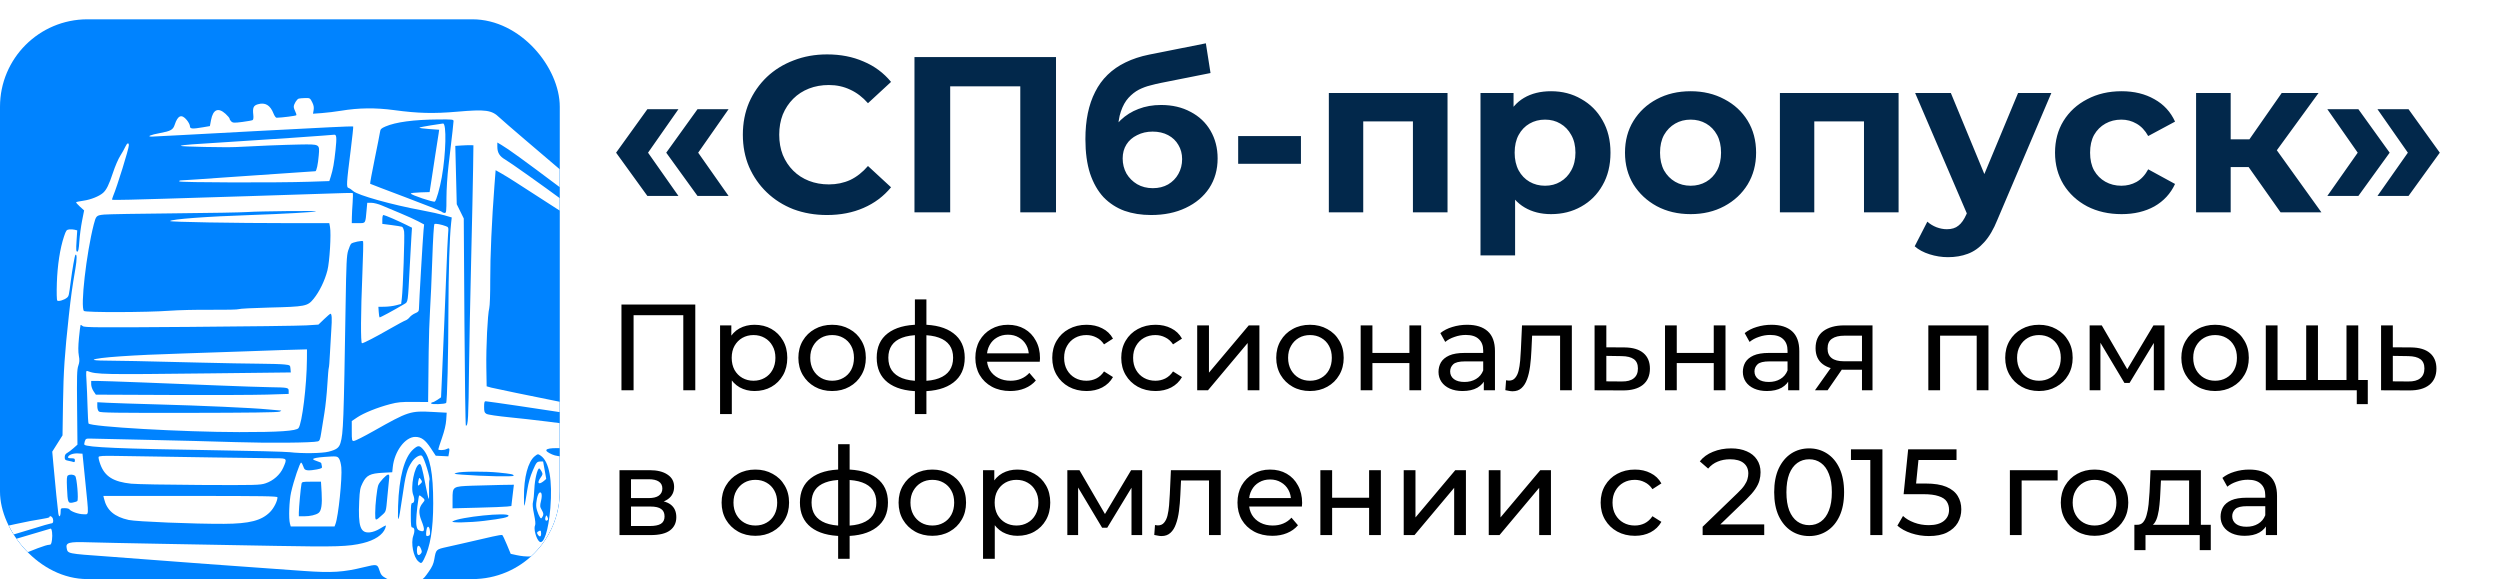
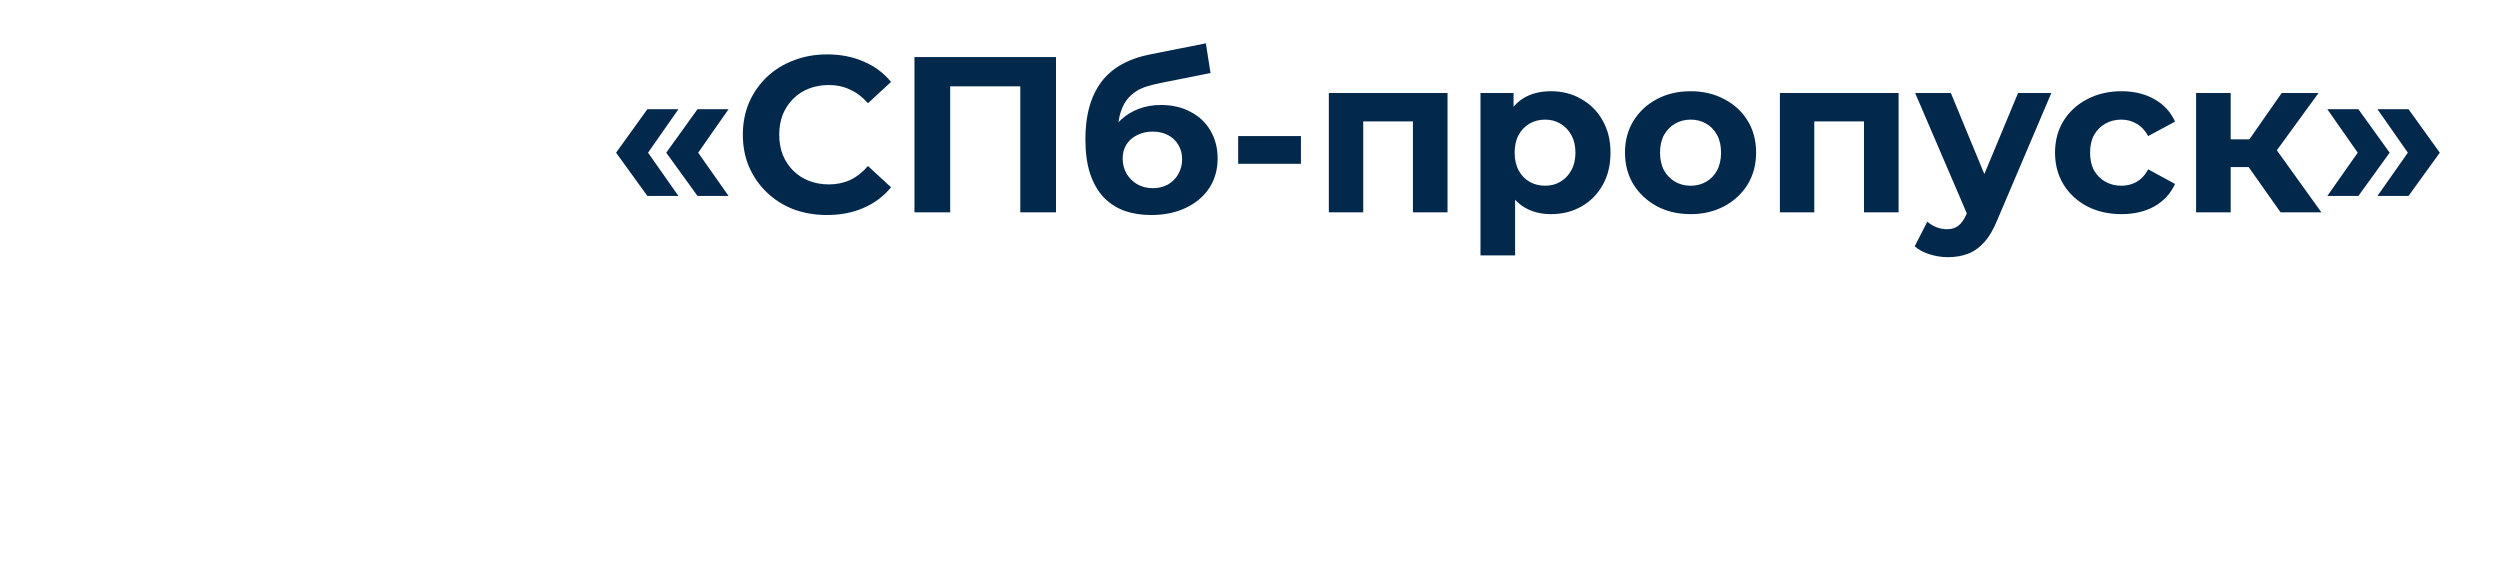
<svg xmlns="http://www.w3.org/2000/svg" width="259" height="60" viewBox="0 0 259 60" fill="none">
  <path d="M67.068 20.299L63.827 15.818L67.068 11.313H70.286L67.137 15.818L70.286 20.299H67.068ZM72.262 20.299L69.022 15.818L72.262 11.313H75.48L72.331 15.818L75.48 20.299H72.262ZM85.67 22.276C84.429 22.276 83.272 22.077 82.199 21.678C81.142 21.265 80.223 20.682 79.441 19.931C78.66 19.181 78.047 18.3 77.603 17.288C77.174 16.277 76.959 15.166 76.959 13.956C76.959 12.745 77.174 11.635 77.603 10.623C78.047 9.612 78.66 8.731 79.441 7.98C80.238 7.229 81.165 6.655 82.222 6.257C83.279 5.843 84.436 5.636 85.693 5.636C87.087 5.636 88.343 5.881 89.462 6.371C90.596 6.846 91.546 7.551 92.312 8.486L89.922 10.692C89.37 10.064 88.757 9.597 88.083 9.29C87.409 8.969 86.673 8.808 85.876 8.808C85.126 8.808 84.436 8.93 83.808 9.175C83.18 9.421 82.636 9.773 82.176 10.233C81.717 10.692 81.356 11.236 81.096 11.864C80.851 12.493 80.728 13.19 80.728 13.956C80.728 14.722 80.851 15.419 81.096 16.047C81.356 16.676 81.717 17.22 82.176 17.679C82.636 18.139 83.18 18.491 83.808 18.736C84.436 18.982 85.126 19.104 85.876 19.104C86.673 19.104 87.409 18.951 88.083 18.645C88.757 18.323 89.37 17.84 89.922 17.197L92.312 19.403C91.546 20.337 90.596 21.05 89.462 21.54C88.343 22.031 87.079 22.276 85.67 22.276ZM94.739 22V5.912H109.402V22H105.702V8.095L106.552 8.946H97.588L98.439 8.095V22H94.739ZM119.251 22.276C118.239 22.276 117.32 22.13 116.493 21.839C115.665 21.533 114.945 21.065 114.332 20.437C113.735 19.794 113.267 18.974 112.93 17.978C112.609 16.982 112.448 15.794 112.448 14.415C112.448 13.435 112.532 12.539 112.7 11.726C112.869 10.914 113.122 10.179 113.459 9.52C113.796 8.846 114.225 8.256 114.746 7.75C115.282 7.229 115.903 6.8 116.608 6.463C117.328 6.111 118.14 5.843 119.044 5.659L124.927 4.487L125.41 7.567L120.216 8.601C119.909 8.662 119.557 8.746 119.159 8.854C118.776 8.946 118.385 9.091 117.987 9.29C117.604 9.489 117.243 9.773 116.906 10.141C116.585 10.493 116.324 10.96 116.125 11.543C115.926 12.11 115.826 12.814 115.826 13.657C115.826 13.918 115.834 14.117 115.849 14.255C115.88 14.393 115.903 14.538 115.918 14.691C115.949 14.845 115.964 15.082 115.964 15.404L114.815 14.278C115.152 13.557 115.581 12.945 116.102 12.439C116.638 11.933 117.251 11.55 117.941 11.29C118.645 11.014 119.427 10.876 120.285 10.876C121.449 10.876 122.468 11.114 123.342 11.589C124.23 12.048 124.92 12.7 125.41 13.542C125.9 14.385 126.146 15.342 126.146 16.415C126.146 17.58 125.854 18.606 125.272 19.495C124.69 20.368 123.878 21.05 122.836 21.54C121.809 22.031 120.614 22.276 119.251 22.276ZM119.435 19.495C120.032 19.495 120.561 19.365 121.02 19.104C121.48 18.828 121.832 18.468 122.078 18.024C122.338 17.564 122.468 17.051 122.468 16.484C122.468 15.932 122.338 15.442 122.078 15.013C121.832 14.584 121.48 14.247 121.02 14.002C120.561 13.757 120.024 13.634 119.412 13.634C118.814 13.634 118.278 13.757 117.803 14.002C117.328 14.232 116.96 14.553 116.7 14.967C116.439 15.381 116.309 15.864 116.309 16.415C116.309 16.982 116.439 17.503 116.7 17.978C116.975 18.438 117.343 18.805 117.803 19.081C118.278 19.357 118.822 19.495 119.435 19.495ZM128.274 16.967V14.094H134.778V16.967H128.274ZM137.668 22V9.635H149.964V22H146.379V11.773L147.183 12.577H140.426L141.231 11.773V22H137.668ZM160.688 22.184C159.646 22.184 158.734 21.954 157.953 21.494C157.171 21.035 156.558 20.337 156.114 19.403C155.685 18.453 155.471 17.258 155.471 15.818C155.471 14.362 155.677 13.167 156.091 12.232C156.505 11.297 157.102 10.6 157.884 10.141C158.665 9.681 159.6 9.451 160.688 9.451C161.852 9.451 162.894 9.719 163.813 10.256C164.748 10.777 165.484 11.512 166.02 12.462C166.571 13.412 166.847 14.53 166.847 15.818C166.847 17.12 166.571 18.246 166.02 19.196C165.484 20.146 164.748 20.881 163.813 21.402C162.894 21.923 161.852 22.184 160.688 22.184ZM153.379 26.459V9.635H156.804V12.163L156.735 15.841L156.964 19.495V26.459H153.379ZM160.067 19.242C160.665 19.242 161.193 19.104 161.653 18.828C162.128 18.552 162.503 18.162 162.779 17.656C163.07 17.135 163.216 16.522 163.216 15.818C163.216 15.097 163.07 14.485 162.779 13.979C162.503 13.473 162.128 13.082 161.653 12.807C161.193 12.531 160.665 12.393 160.067 12.393C159.47 12.393 158.933 12.531 158.458 12.807C157.983 13.082 157.608 13.473 157.332 13.979C157.056 14.485 156.918 15.097 156.918 15.818C156.918 16.522 157.056 17.135 157.332 17.656C157.608 18.162 157.983 18.552 158.458 18.828C158.933 19.104 159.47 19.242 160.067 19.242ZM175.152 22.184C173.834 22.184 172.662 21.908 171.635 21.357C170.624 20.805 169.82 20.054 169.222 19.104C168.64 18.139 168.349 17.043 168.349 15.818C168.349 14.576 168.64 13.481 169.222 12.531C169.82 11.566 170.624 10.815 171.635 10.279C172.662 9.727 173.834 9.451 175.152 9.451C176.454 9.451 177.619 9.727 178.645 10.279C179.672 10.815 180.476 11.558 181.059 12.508C181.641 13.458 181.932 14.561 181.932 15.818C181.932 17.043 181.641 18.139 181.059 19.104C180.476 20.054 179.672 20.805 178.645 21.357C177.619 21.908 176.454 22.184 175.152 22.184ZM175.152 19.242C175.749 19.242 176.286 19.104 176.761 18.828C177.236 18.552 177.611 18.162 177.887 17.656C178.163 17.135 178.301 16.522 178.301 15.818C178.301 15.097 178.163 14.485 177.887 13.979C177.611 13.473 177.236 13.082 176.761 12.807C176.286 12.531 175.749 12.393 175.152 12.393C174.554 12.393 174.018 12.531 173.543 12.807C173.068 13.082 172.685 13.473 172.394 13.979C172.118 14.485 171.98 15.097 171.98 15.818C171.98 16.522 172.118 17.135 172.394 17.656C172.685 18.162 173.068 18.552 173.543 18.828C174.018 19.104 174.554 19.242 175.152 19.242ZM184.398 22V9.635H196.694V22H193.109V11.773L193.913 12.577H187.156L187.96 11.773V22H184.398ZM201.809 26.643C201.166 26.643 200.53 26.543 199.902 26.344C199.274 26.145 198.76 25.869 198.362 25.516L199.672 22.965C199.948 23.21 200.262 23.402 200.614 23.54C200.982 23.678 201.342 23.747 201.694 23.747C202.2 23.747 202.598 23.624 202.89 23.379C203.196 23.149 203.472 22.758 203.717 22.207L204.36 20.69L204.636 20.299L209.072 9.635H212.519L206.935 22.758C206.536 23.754 206.077 24.536 205.556 25.103C205.05 25.67 204.483 26.068 203.855 26.298C203.242 26.528 202.56 26.643 201.809 26.643ZM203.924 22.483L198.408 9.635H202.108L206.383 19.977L203.924 22.483ZM219.796 22.184C218.463 22.184 217.276 21.916 216.234 21.38C215.192 20.828 214.372 20.069 213.775 19.104C213.192 18.139 212.901 17.043 212.901 15.818C212.901 14.576 213.192 13.481 213.775 12.531C214.372 11.566 215.192 10.815 216.234 10.279C217.276 9.727 218.463 9.451 219.796 9.451C221.099 9.451 222.232 9.727 223.198 10.279C224.163 10.815 224.875 11.589 225.335 12.6L222.554 14.094C222.232 13.511 221.826 13.082 221.336 12.807C220.861 12.531 220.34 12.393 219.773 12.393C219.16 12.393 218.609 12.531 218.118 12.807C217.628 13.082 217.237 13.473 216.946 13.979C216.67 14.485 216.533 15.097 216.533 15.818C216.533 16.538 216.67 17.151 216.946 17.656C217.237 18.162 217.628 18.552 218.118 18.828C218.609 19.104 219.16 19.242 219.773 19.242C220.34 19.242 220.861 19.112 221.336 18.851C221.826 18.576 222.232 18.139 222.554 17.541L225.335 19.058C224.875 20.054 224.163 20.828 223.198 21.38C222.232 21.916 221.099 22.184 219.796 22.184ZM236.27 22L232.133 16.139L235.052 14.415L240.499 22H236.27ZM227.514 22V9.635H231.099V22H227.514ZM230.042 17.311V14.438H234.363V17.311H230.042ZM235.397 16.231L232.042 15.864L236.385 9.635H240.201L235.397 16.231ZM244.328 20.299H241.111L244.259 15.818L241.111 11.313H244.328L247.569 15.818L244.328 20.299ZM249.523 20.299H246.305L249.454 15.818L246.305 11.313H249.523L252.763 15.818L249.523 20.299Z" fill="#02284B" />
-   <path d="M64.383 40.434V31.553H72.032V40.434H70.789V32.327L71.094 32.657H65.322L65.639 32.327V40.434H64.383ZM78.163 40.51C77.605 40.51 77.094 40.383 76.629 40.129C76.172 39.867 75.804 39.482 75.525 38.975C75.254 38.467 75.119 37.833 75.119 37.072C75.119 36.311 75.25 35.676 75.512 35.169C75.783 34.661 76.146 34.281 76.603 34.027C77.068 33.773 77.588 33.647 78.163 33.647C78.823 33.647 79.407 33.79 79.914 34.078C80.422 34.365 80.823 34.767 81.119 35.283C81.415 35.791 81.563 36.387 81.563 37.072C81.563 37.757 81.415 38.357 81.119 38.873C80.823 39.389 80.422 39.791 79.914 40.078C79.407 40.366 78.823 40.51 78.163 40.51ZM74.599 42.895V33.71H75.766V35.524L75.69 37.084L75.817 38.645V42.895H74.599ZM78.062 39.444C78.493 39.444 78.878 39.347 79.216 39.152C79.563 38.958 79.834 38.683 80.028 38.328C80.231 37.964 80.333 37.545 80.333 37.072C80.333 36.59 80.231 36.175 80.028 35.829C79.834 35.473 79.563 35.199 79.216 35.004C78.878 34.809 78.493 34.712 78.062 34.712C77.639 34.712 77.254 34.809 76.908 35.004C76.569 35.199 76.299 35.473 76.096 35.829C75.901 36.175 75.804 36.59 75.804 37.072C75.804 37.545 75.901 37.964 76.096 38.328C76.299 38.683 76.569 38.958 76.908 39.152C77.254 39.347 77.639 39.444 78.062 39.444ZM86.213 40.51C85.536 40.51 84.936 40.362 84.411 40.066C83.887 39.77 83.472 39.364 83.168 38.848C82.863 38.324 82.711 37.731 82.711 37.072C82.711 36.404 82.863 35.812 83.168 35.296C83.472 34.78 83.887 34.378 84.411 34.091C84.936 33.795 85.536 33.647 86.213 33.647C86.881 33.647 87.477 33.795 88.001 34.091C88.534 34.378 88.948 34.78 89.245 35.296C89.549 35.803 89.701 36.395 89.701 37.072C89.701 37.74 89.549 38.332 89.245 38.848C88.948 39.364 88.534 39.77 88.001 40.066C87.477 40.362 86.881 40.51 86.213 40.51ZM86.213 39.444C86.644 39.444 87.029 39.347 87.367 39.152C87.714 38.958 87.984 38.683 88.179 38.328C88.373 37.964 88.471 37.545 88.471 37.072C88.471 36.59 88.373 36.175 88.179 35.829C87.984 35.473 87.714 35.199 87.367 35.004C87.029 34.809 86.644 34.712 86.213 34.712C85.781 34.712 85.396 34.809 85.058 35.004C84.72 35.199 84.449 35.473 84.246 35.829C84.043 36.175 83.942 36.59 83.942 37.072C83.942 37.545 84.043 37.964 84.246 38.328C84.449 38.683 84.72 38.958 85.058 39.152C85.396 39.347 85.781 39.444 86.213 39.444ZM95.469 40.535C95.46 40.535 95.431 40.535 95.38 40.535C95.338 40.535 95.295 40.535 95.253 40.535C95.211 40.535 95.185 40.535 95.177 40.535C93.798 40.518 92.728 40.214 91.967 39.622C91.206 39.021 90.826 38.167 90.826 37.059C90.826 35.96 91.206 35.118 91.967 34.535C92.737 33.943 93.82 33.642 95.215 33.634C95.232 33.634 95.257 33.634 95.291 33.634C95.333 33.634 95.371 33.634 95.405 33.634C95.448 33.634 95.473 33.634 95.481 33.634C96.894 33.634 97.989 33.93 98.767 34.522C99.554 35.114 99.947 35.96 99.947 37.059C99.947 38.175 99.554 39.034 98.767 39.634C97.981 40.235 96.881 40.535 95.469 40.535ZM95.443 39.469C96.179 39.469 96.788 39.377 97.27 39.19C97.761 39.004 98.129 38.734 98.374 38.379C98.619 38.023 98.742 37.584 98.742 37.059C98.742 36.543 98.619 36.112 98.374 35.765C98.129 35.418 97.761 35.156 97.27 34.979C96.788 34.801 96.179 34.712 95.443 34.712C95.426 34.712 95.392 34.712 95.342 34.712C95.291 34.712 95.261 34.712 95.253 34.712C94.534 34.712 93.934 34.805 93.452 34.991C92.978 35.169 92.623 35.431 92.386 35.778C92.149 36.125 92.031 36.552 92.031 37.059C92.031 37.575 92.149 38.011 92.386 38.366C92.631 38.721 92.991 38.992 93.464 39.178C93.946 39.364 94.543 39.461 95.253 39.469C95.27 39.469 95.299 39.469 95.342 39.469C95.392 39.469 95.426 39.469 95.443 39.469ZM94.784 42.895V31.021H95.976V42.895H94.784ZM104.662 40.51C103.943 40.51 103.309 40.362 102.759 40.066C102.218 39.77 101.795 39.364 101.491 38.848C101.195 38.332 101.047 37.74 101.047 37.072C101.047 36.404 101.19 35.812 101.478 35.296C101.774 34.78 102.176 34.378 102.683 34.091C103.199 33.795 103.778 33.647 104.421 33.647C105.072 33.647 105.647 33.79 106.146 34.078C106.645 34.365 107.034 34.771 107.313 35.296C107.601 35.812 107.745 36.416 107.745 37.11C107.745 37.161 107.741 37.22 107.732 37.288C107.732 37.355 107.728 37.419 107.719 37.478H101.998V36.602H107.085L106.59 36.907C106.599 36.476 106.51 36.091 106.324 35.752C106.138 35.414 105.88 35.152 105.55 34.966C105.229 34.771 104.852 34.674 104.421 34.674C103.998 34.674 103.622 34.771 103.292 34.966C102.962 35.152 102.704 35.418 102.518 35.765C102.332 36.103 102.239 36.492 102.239 36.932V37.135C102.239 37.584 102.341 37.985 102.544 38.34C102.755 38.687 103.047 38.958 103.419 39.152C103.791 39.347 104.218 39.444 104.7 39.444C105.098 39.444 105.457 39.377 105.778 39.241C106.108 39.106 106.396 38.903 106.641 38.632L107.313 39.419C107.009 39.774 106.628 40.045 106.172 40.231C105.723 40.417 105.22 40.51 104.662 40.51ZM112.565 40.51C111.88 40.51 111.266 40.362 110.725 40.066C110.192 39.77 109.774 39.364 109.469 38.848C109.165 38.332 109.013 37.74 109.013 37.072C109.013 36.404 109.165 35.812 109.469 35.296C109.774 34.78 110.192 34.378 110.725 34.091C111.266 33.795 111.88 33.647 112.565 33.647C113.174 33.647 113.715 33.769 114.188 34.014C114.671 34.251 115.043 34.606 115.305 35.08L114.379 35.676C114.159 35.346 113.888 35.105 113.567 34.953C113.254 34.793 112.916 34.712 112.552 34.712C112.112 34.712 111.719 34.809 111.372 35.004C111.025 35.199 110.751 35.473 110.548 35.829C110.345 36.175 110.243 36.59 110.243 37.072C110.243 37.554 110.345 37.973 110.548 38.328C110.751 38.683 111.025 38.958 111.372 39.152C111.719 39.347 112.112 39.444 112.552 39.444C112.916 39.444 113.254 39.368 113.567 39.216C113.888 39.055 114.159 38.81 114.379 38.48L115.305 39.064C115.043 39.529 114.671 39.888 114.188 40.142C113.715 40.387 113.174 40.51 112.565 40.51ZM119.713 40.51C119.028 40.51 118.415 40.362 117.873 40.066C117.341 39.77 116.922 39.364 116.618 38.848C116.313 38.332 116.161 37.74 116.161 37.072C116.161 36.404 116.313 35.812 116.618 35.296C116.922 34.78 117.341 34.378 117.873 34.091C118.415 33.795 119.028 33.647 119.713 33.647C120.322 33.647 120.863 33.769 121.337 34.014C121.819 34.251 122.191 34.606 122.453 35.08L121.527 35.676C121.307 35.346 121.037 35.105 120.715 34.953C120.402 34.793 120.064 34.712 119.7 34.712C119.26 34.712 118.867 34.809 118.52 35.004C118.174 35.199 117.899 35.473 117.696 35.829C117.493 36.175 117.391 36.59 117.391 37.072C117.391 37.554 117.493 37.973 117.696 38.328C117.899 38.683 118.174 38.958 118.52 39.152C118.867 39.347 119.26 39.444 119.7 39.444C120.064 39.444 120.402 39.368 120.715 39.216C121.037 39.055 121.307 38.81 121.527 38.48L122.453 39.064C122.191 39.529 121.819 39.888 121.337 40.142C120.863 40.387 120.322 40.51 119.713 40.51ZM124.03 40.434V33.71H125.248V38.607L129.371 33.71H130.474V40.434H129.257V35.537L125.146 40.434H124.03ZM135.718 40.51C135.041 40.51 134.441 40.362 133.917 40.066C133.392 39.77 132.978 39.364 132.673 38.848C132.369 38.324 132.217 37.731 132.217 37.072C132.217 36.404 132.369 35.812 132.673 35.296C132.978 34.78 133.392 34.378 133.917 34.091C134.441 33.795 135.041 33.647 135.718 33.647C136.386 33.647 136.982 33.795 137.507 34.091C138.04 34.378 138.454 34.78 138.75 35.296C139.054 35.803 139.207 36.395 139.207 37.072C139.207 37.74 139.054 38.332 138.75 38.848C138.454 39.364 138.04 39.77 137.507 40.066C136.982 40.362 136.386 40.51 135.718 40.51ZM135.718 39.444C136.149 39.444 136.534 39.347 136.872 39.152C137.219 38.958 137.49 38.683 137.684 38.328C137.879 37.964 137.976 37.545 137.976 37.072C137.976 36.59 137.879 36.175 137.684 35.829C137.49 35.473 137.219 35.199 136.872 35.004C136.534 34.809 136.149 34.712 135.718 34.712C135.287 34.712 134.902 34.809 134.564 35.004C134.225 35.199 133.955 35.473 133.752 35.829C133.549 36.175 133.447 36.59 133.447 37.072C133.447 37.545 133.549 37.964 133.752 38.328C133.955 38.683 134.225 38.958 134.564 39.152C134.902 39.347 135.287 39.444 135.718 39.444ZM140.965 40.434V33.71H142.183V36.564H146.014V33.71H147.232V40.434H146.014V37.617H142.183V40.434H140.965ZM153.723 40.434V39.013L153.66 38.746V36.323C153.66 35.807 153.508 35.41 153.203 35.131C152.907 34.843 152.459 34.7 151.858 34.7C151.461 34.7 151.072 34.767 150.691 34.903C150.311 35.029 149.989 35.203 149.727 35.423L149.22 34.509C149.566 34.23 149.981 34.019 150.463 33.875C150.953 33.723 151.465 33.647 151.998 33.647C152.92 33.647 153.63 33.871 154.129 34.319C154.628 34.767 154.878 35.452 154.878 36.374V40.434H153.723ZM151.516 40.51C151.017 40.51 150.577 40.425 150.197 40.256C149.824 40.087 149.537 39.854 149.334 39.558C149.131 39.254 149.029 38.911 149.029 38.531C149.029 38.167 149.114 37.837 149.283 37.541C149.461 37.245 149.744 37.008 150.133 36.831C150.531 36.653 151.063 36.564 151.732 36.564H153.863V37.44H151.782C151.173 37.44 150.763 37.541 150.552 37.744C150.34 37.947 150.235 38.192 150.235 38.48C150.235 38.81 150.366 39.076 150.628 39.279C150.89 39.474 151.254 39.571 151.719 39.571C152.176 39.571 152.573 39.469 152.911 39.267C153.258 39.064 153.508 38.767 153.66 38.379L153.901 39.216C153.74 39.613 153.457 39.93 153.051 40.167C152.645 40.396 152.133 40.51 151.516 40.51ZM155.954 40.421L156.03 39.393C156.09 39.402 156.145 39.41 156.195 39.419C156.246 39.427 156.293 39.431 156.335 39.431C156.606 39.431 156.817 39.338 156.969 39.152C157.13 38.966 157.248 38.721 157.324 38.417C157.401 38.104 157.455 37.753 157.489 37.364C157.523 36.975 157.549 36.586 157.565 36.197L157.68 33.71H162.843V40.434H161.625V34.42L161.917 34.776H158.466L158.745 34.408L158.656 36.273C158.631 36.865 158.585 37.419 158.517 37.934C158.449 38.45 158.344 38.903 158.2 39.292C158.064 39.681 157.874 39.985 157.629 40.205C157.392 40.425 157.083 40.535 156.703 40.535C156.593 40.535 156.474 40.523 156.348 40.497C156.229 40.48 156.098 40.455 155.954 40.421ZM168.306 35.993C169.16 36.002 169.811 36.197 170.259 36.577C170.708 36.958 170.932 37.495 170.932 38.188C170.932 38.916 170.687 39.478 170.196 39.876C169.705 40.264 169.012 40.455 168.116 40.446L165.198 40.434V33.71H166.416V35.981L168.306 35.993ZM168.014 39.52C168.564 39.529 168.978 39.419 169.257 39.19C169.545 38.962 169.689 38.624 169.689 38.175C169.689 37.736 169.549 37.414 169.27 37.211C168.991 37.008 168.572 36.903 168.014 36.894L166.416 36.869V39.508L168.014 39.52ZM172.495 40.434V33.71H173.713V36.564H177.544V33.71H178.762V40.434H177.544V37.617H173.713V40.434H172.495ZM185.253 40.434V39.013L185.189 38.746V36.323C185.189 35.807 185.037 35.41 184.732 35.131C184.436 34.843 183.988 34.7 183.388 34.7C182.99 34.7 182.601 34.767 182.221 34.903C181.84 35.029 181.519 35.203 181.257 35.423L180.749 34.509C181.096 34.23 181.51 34.019 181.992 33.875C182.483 33.723 182.994 33.647 183.527 33.647C184.449 33.647 185.16 33.871 185.659 34.319C186.158 34.767 186.407 35.452 186.407 36.374V40.434H185.253ZM183.045 40.51C182.546 40.51 182.106 40.425 181.726 40.256C181.354 40.087 181.066 39.854 180.863 39.558C180.66 39.254 180.559 38.911 180.559 38.531C180.559 38.167 180.643 37.837 180.812 37.541C180.99 37.245 181.273 37.008 181.662 36.831C182.06 36.653 182.593 36.564 183.261 36.564H185.392V37.44H183.312C182.703 37.44 182.293 37.541 182.081 37.744C181.87 37.947 181.764 38.192 181.764 38.48C181.764 38.81 181.895 39.076 182.157 39.279C182.419 39.474 182.783 39.571 183.248 39.571C183.705 39.571 184.102 39.469 184.441 39.267C184.787 39.064 185.037 38.767 185.189 38.379L185.43 39.216C185.27 39.613 184.986 39.93 184.58 40.167C184.174 40.396 183.663 40.51 183.045 40.51ZM192.901 40.434V38.074L193.091 38.302H190.947C190.051 38.302 189.349 38.112 188.841 37.731C188.342 37.351 188.093 36.797 188.093 36.07C188.093 35.292 188.359 34.704 188.892 34.306C189.433 33.909 190.152 33.71 191.048 33.71H193.992V40.434H192.901ZM188.029 40.434L189.856 37.858H191.112L189.336 40.434H188.029ZM192.901 37.694V34.433L193.091 34.776H191.087C190.528 34.776 190.097 34.881 189.793 35.093C189.488 35.296 189.336 35.634 189.336 36.108C189.336 36.987 189.903 37.427 191.036 37.427H193.091L192.901 37.694ZM199.775 40.434V33.71H206.004V40.434H204.786V34.471L205.077 34.776H200.701L200.993 34.471V40.434H199.775ZM211.24 40.51C210.563 40.51 209.963 40.362 209.438 40.066C208.914 39.77 208.5 39.364 208.195 38.848C207.891 38.324 207.739 37.731 207.739 37.072C207.739 36.404 207.891 35.812 208.195 35.296C208.5 34.78 208.914 34.378 209.438 34.091C209.963 33.795 210.563 33.647 211.24 33.647C211.908 33.647 212.504 33.795 213.029 34.091C213.561 34.378 213.976 34.78 214.272 35.296C214.576 35.803 214.729 36.395 214.729 37.072C214.729 37.74 214.576 38.332 214.272 38.848C213.976 39.364 213.561 39.77 213.029 40.066C212.504 40.362 211.908 40.51 211.24 40.51ZM211.24 39.444C211.671 39.444 212.056 39.347 212.394 39.152C212.741 38.958 213.012 38.683 213.206 38.328C213.401 37.964 213.498 37.545 213.498 37.072C213.498 36.59 213.401 36.175 213.206 35.829C213.012 35.473 212.741 35.199 212.394 35.004C212.056 34.809 211.671 34.712 211.24 34.712C210.809 34.712 210.424 34.809 210.085 35.004C209.747 35.199 209.476 35.473 209.274 35.829C209.071 36.175 208.969 36.59 208.969 37.072C208.969 37.545 209.071 37.964 209.274 38.328C209.476 38.683 209.747 38.958 210.085 39.152C210.424 39.347 210.809 39.444 211.24 39.444ZM216.487 40.434V33.71H217.743L220.635 38.683H220.128L223.097 33.71H224.238V40.434H223.135V35.08L223.338 35.194L220.623 39.672H220.09L217.362 35.105L217.604 35.055V40.434H216.487ZM229.489 40.51C228.812 40.51 228.211 40.362 227.687 40.066C227.163 39.77 226.748 39.364 226.444 38.848C226.139 38.324 225.987 37.731 225.987 37.072C225.987 36.404 226.139 35.812 226.444 35.296C226.748 34.78 227.163 34.378 227.687 34.091C228.211 33.795 228.812 33.647 229.489 33.647C230.157 33.647 230.753 33.795 231.277 34.091C231.81 34.378 232.224 34.78 232.52 35.296C232.825 35.803 232.977 36.395 232.977 37.072C232.977 37.74 232.825 38.332 232.52 38.848C232.224 39.364 231.81 39.77 231.277 40.066C230.753 40.362 230.157 40.51 229.489 40.51ZM229.489 39.444C229.92 39.444 230.305 39.347 230.643 39.152C230.99 38.958 231.26 38.683 231.455 38.328C231.649 37.964 231.747 37.545 231.747 37.072C231.747 36.59 231.649 36.175 231.455 35.829C231.26 35.473 230.99 35.199 230.643 35.004C230.305 34.809 229.92 34.712 229.489 34.712C229.057 34.712 228.672 34.809 228.334 35.004C227.996 35.199 227.725 35.473 227.522 35.829C227.319 36.175 227.218 36.59 227.218 37.072C227.218 37.545 227.319 37.964 227.522 38.328C227.725 38.683 227.996 38.958 228.334 39.152C228.672 39.347 229.057 39.444 229.489 39.444ZM239.201 39.368L238.922 39.685V33.71H240.14V39.685L239.836 39.368H243.388L243.096 39.685V33.71H244.314V40.434H234.736V33.71H235.954V39.685L235.662 39.368H239.201ZM244.162 41.867V40.117L244.453 40.434H243.032V39.368H245.303V41.867H244.162ZM249.787 35.993C250.641 36.002 251.292 36.197 251.74 36.577C252.189 36.958 252.413 37.495 252.413 38.188C252.413 38.916 252.167 39.478 251.677 39.876C251.186 40.264 250.493 40.455 249.596 40.446L246.679 40.434V33.71H247.896V35.981L249.787 35.993ZM249.495 39.52C250.045 39.529 250.459 39.419 250.738 39.19C251.026 38.962 251.169 38.624 251.169 38.175C251.169 37.736 251.03 37.414 250.751 37.211C250.472 37.008 250.053 36.903 249.495 36.894L247.896 36.869V39.508L249.495 39.52ZM64.18 55.434V48.71H67.301C68.087 48.71 68.704 48.862 69.153 49.167C69.609 49.463 69.838 49.886 69.838 50.435C69.838 50.985 69.622 51.412 69.191 51.717C68.768 52.013 68.206 52.161 67.504 52.161L67.694 51.831C68.497 51.831 69.094 51.979 69.483 52.275C69.872 52.571 70.066 53.006 70.066 53.581C70.066 54.165 69.846 54.622 69.406 54.952C68.975 55.273 68.311 55.434 67.415 55.434H64.18ZM65.372 54.495H67.326C67.833 54.495 68.214 54.419 68.468 54.267C68.721 54.106 68.848 53.852 68.848 53.505C68.848 53.15 68.73 52.892 68.493 52.731C68.265 52.562 67.901 52.478 67.402 52.478H65.372V54.495ZM65.372 51.602H67.199C67.664 51.602 68.015 51.518 68.252 51.349C68.497 51.171 68.62 50.926 68.62 50.613C68.62 50.292 68.497 50.05 68.252 49.89C68.015 49.729 67.664 49.649 67.199 49.649H65.372V51.602ZM78.259 55.51C77.582 55.51 76.982 55.362 76.458 55.066C75.933 54.77 75.519 54.364 75.214 53.848C74.91 53.324 74.758 52.731 74.758 52.072C74.758 51.404 74.91 50.812 75.214 50.296C75.519 49.78 75.933 49.378 76.458 49.091C76.982 48.795 77.582 48.647 78.259 48.647C78.927 48.647 79.523 48.795 80.048 49.091C80.581 49.378 80.995 49.78 81.291 50.296C81.595 50.803 81.748 51.395 81.748 52.072C81.748 52.74 81.595 53.332 81.291 53.848C80.995 54.364 80.581 54.77 80.048 55.066C79.523 55.362 78.927 55.51 78.259 55.51ZM78.259 54.444C78.69 54.444 79.075 54.347 79.413 54.152C79.76 53.958 80.031 53.683 80.225 53.328C80.42 52.964 80.517 52.545 80.517 52.072C80.517 51.59 80.42 51.175 80.225 50.829C80.031 50.473 79.76 50.199 79.413 50.004C79.075 49.809 78.69 49.712 78.259 49.712C77.828 49.712 77.443 49.809 77.105 50.004C76.766 50.199 76.496 50.473 76.293 50.829C76.09 51.175 75.988 51.59 75.988 52.072C75.988 52.545 76.09 52.964 76.293 53.328C76.496 53.683 76.766 53.958 77.105 54.152C77.443 54.347 77.828 54.444 78.259 54.444ZM87.515 55.535C87.507 55.535 87.477 55.535 87.426 55.535C87.384 55.535 87.342 55.535 87.299 55.535C87.257 55.535 87.232 55.535 87.223 55.535C85.845 55.518 84.775 55.214 84.014 54.622C83.252 54.021 82.872 53.167 82.872 52.059C82.872 50.96 83.252 50.118 84.014 49.535C84.783 48.943 85.866 48.642 87.261 48.634C87.278 48.634 87.304 48.634 87.338 48.634C87.38 48.634 87.418 48.634 87.452 48.634C87.494 48.634 87.519 48.634 87.528 48.634C88.94 48.634 90.035 48.93 90.813 49.522C91.6 50.114 91.993 50.96 91.993 52.059C91.993 53.175 91.6 54.034 90.813 54.634C90.027 55.235 88.927 55.535 87.515 55.535ZM87.49 54.469C88.225 54.469 88.834 54.377 89.317 54.19C89.807 54.004 90.175 53.734 90.42 53.379C90.665 53.023 90.788 52.584 90.788 52.059C90.788 51.543 90.665 51.112 90.42 50.765C90.175 50.418 89.807 50.156 89.317 49.979C88.834 49.801 88.225 49.712 87.49 49.712C87.473 49.712 87.439 49.712 87.388 49.712C87.338 49.712 87.308 49.712 87.299 49.712C86.581 49.712 85.98 49.805 85.498 49.991C85.024 50.169 84.669 50.431 84.432 50.778C84.195 51.125 84.077 51.552 84.077 52.059C84.077 52.575 84.195 53.011 84.432 53.366C84.678 53.721 85.037 53.992 85.511 54.178C85.993 54.364 86.589 54.461 87.299 54.469C87.316 54.469 87.346 54.469 87.388 54.469C87.439 54.469 87.473 54.469 87.49 54.469ZM86.83 57.895V46.021H88.022V57.895H86.83ZM96.594 55.51C95.918 55.51 95.317 55.362 94.793 55.066C94.269 54.77 93.854 54.364 93.55 53.848C93.245 53.324 93.093 52.731 93.093 52.072C93.093 51.404 93.245 50.812 93.55 50.296C93.854 49.78 94.269 49.378 94.793 49.091C95.317 48.795 95.918 48.647 96.594 48.647C97.263 48.647 97.859 48.795 98.383 49.091C98.916 49.378 99.33 49.78 99.626 50.296C99.931 50.803 100.083 51.395 100.083 52.072C100.083 52.74 99.931 53.332 99.626 53.848C99.33 54.364 98.916 54.77 98.383 55.066C97.859 55.362 97.263 55.51 96.594 55.51ZM96.594 54.444C97.026 54.444 97.41 54.347 97.749 54.152C98.096 53.958 98.366 53.683 98.561 53.328C98.755 52.964 98.853 52.545 98.853 52.072C98.853 51.59 98.755 51.175 98.561 50.829C98.366 50.473 98.096 50.199 97.749 50.004C97.41 49.809 97.026 49.712 96.594 49.712C96.163 49.712 95.778 49.809 95.44 50.004C95.102 50.199 94.831 50.473 94.628 50.829C94.425 51.175 94.323 51.59 94.323 52.072C94.323 52.545 94.425 52.964 94.628 53.328C94.831 53.683 95.102 53.958 95.44 54.152C95.778 54.347 96.163 54.444 96.594 54.444ZM105.406 55.51C104.848 55.51 104.337 55.383 103.871 55.129C103.415 54.867 103.047 54.482 102.768 53.975C102.497 53.467 102.362 52.833 102.362 52.072C102.362 51.311 102.493 50.676 102.755 50.169C103.026 49.661 103.389 49.281 103.846 49.027C104.311 48.773 104.831 48.647 105.406 48.647C106.066 48.647 106.65 48.79 107.157 49.078C107.665 49.365 108.066 49.767 108.362 50.283C108.658 50.791 108.806 51.387 108.806 52.072C108.806 52.757 108.658 53.357 108.362 53.873C108.066 54.389 107.665 54.791 107.157 55.078C106.65 55.366 106.066 55.51 105.406 55.51ZM101.842 57.895V48.71H103.009V50.524L102.933 52.084L103.059 53.645V57.895H101.842ZM105.305 54.444C105.736 54.444 106.121 54.347 106.459 54.152C106.806 53.958 107.077 53.683 107.271 53.328C107.474 52.964 107.576 52.545 107.576 52.072C107.576 51.59 107.474 51.175 107.271 50.829C107.077 50.473 106.806 50.199 106.459 50.004C106.121 49.809 105.736 49.712 105.305 49.712C104.882 49.712 104.497 49.809 104.15 50.004C103.812 50.199 103.542 50.473 103.339 50.829C103.144 51.175 103.047 51.59 103.047 52.072C103.047 52.545 103.144 52.964 103.339 53.328C103.542 53.683 103.812 53.958 104.15 54.152C104.497 54.347 104.882 54.444 105.305 54.444ZM110.576 55.434V48.71H111.832L114.724 53.683H114.217L117.185 48.71H118.327V55.434H117.223V50.08L117.426 50.194L114.711 54.672H114.179L111.451 50.105L111.692 50.055V55.434H110.576ZM119.581 55.421L119.657 54.393C119.716 54.402 119.771 54.41 119.822 54.419C119.873 54.427 119.919 54.431 119.962 54.431C120.232 54.431 120.444 54.338 120.596 54.152C120.757 53.966 120.875 53.721 120.951 53.417C121.027 53.104 121.082 52.753 121.116 52.364C121.15 51.975 121.175 51.586 121.192 51.197L121.306 48.71H126.469V55.434H125.252V49.42L125.543 49.776H122.093L122.372 49.408L122.283 51.273C122.258 51.865 122.211 52.419 122.144 52.934C122.076 53.45 121.97 53.903 121.826 54.292C121.691 54.681 121.501 54.985 121.255 55.205C121.019 55.425 120.71 55.535 120.329 55.535C120.219 55.535 120.101 55.523 119.974 55.497C119.856 55.48 119.725 55.455 119.581 55.421ZM131.818 55.51C131.099 55.51 130.465 55.362 129.915 55.066C129.374 54.77 128.951 54.364 128.647 53.848C128.351 53.332 128.203 52.74 128.203 52.072C128.203 51.404 128.346 50.812 128.634 50.296C128.93 49.78 129.332 49.378 129.839 49.091C130.355 48.795 130.934 48.647 131.577 48.647C132.228 48.647 132.804 48.79 133.303 49.078C133.801 49.365 134.191 49.771 134.47 50.296C134.757 50.812 134.901 51.416 134.901 52.11C134.901 52.161 134.897 52.22 134.888 52.288C134.888 52.355 134.884 52.419 134.876 52.478H129.154V51.602H134.241L133.747 51.907C133.755 51.476 133.666 51.091 133.48 50.752C133.294 50.414 133.036 50.152 132.706 49.966C132.385 49.771 132.009 49.674 131.577 49.674C131.154 49.674 130.778 49.771 130.448 49.966C130.118 50.152 129.86 50.418 129.674 50.765C129.488 51.103 129.395 51.492 129.395 51.932V52.135C129.395 52.584 129.497 52.985 129.7 53.34C129.911 53.687 130.203 53.958 130.575 54.152C130.947 54.347 131.374 54.444 131.856 54.444C132.254 54.444 132.613 54.377 132.935 54.241C133.264 54.106 133.552 53.903 133.797 53.632L134.47 54.419C134.165 54.774 133.785 55.045 133.328 55.231C132.88 55.417 132.376 55.51 131.818 55.51ZM136.79 55.434V48.71H138.008V51.564H141.839V48.71H143.057V55.434H141.839V52.617H138.008V55.434H136.79ZM145.425 55.434V48.71H146.643V53.607L150.766 48.71H151.87V55.434H150.652V50.537L146.542 55.434H145.425ZM154.234 55.434V48.71H155.452V53.607L159.574 48.71H160.678V55.434H159.46V50.537L155.35 55.434H154.234ZM169.379 55.51C168.694 55.51 168.081 55.362 167.54 55.066C167.007 54.77 166.589 54.364 166.284 53.848C165.98 53.332 165.827 52.74 165.827 52.072C165.827 51.404 165.98 50.812 166.284 50.296C166.589 49.78 167.007 49.378 167.54 49.091C168.081 48.795 168.694 48.647 169.379 48.647C169.988 48.647 170.53 48.769 171.003 49.014C171.485 49.251 171.857 49.606 172.12 50.08L171.194 50.676C170.974 50.346 170.703 50.105 170.382 49.953C170.069 49.793 169.73 49.712 169.367 49.712C168.927 49.712 168.534 49.809 168.187 50.004C167.84 50.199 167.565 50.473 167.362 50.829C167.159 51.175 167.058 51.59 167.058 52.072C167.058 52.554 167.159 52.973 167.362 53.328C167.565 53.683 167.84 53.958 168.187 54.152C168.534 54.347 168.927 54.444 169.367 54.444C169.73 54.444 170.069 54.368 170.382 54.216C170.703 54.055 170.974 53.81 171.194 53.48L172.12 54.064C171.857 54.529 171.485 54.888 171.003 55.142C170.53 55.387 169.988 55.51 169.379 55.51ZM176.393 55.434V54.571L180.008 51.082C180.33 50.778 180.567 50.511 180.719 50.283C180.88 50.046 180.985 49.831 181.036 49.636C181.095 49.433 181.125 49.239 181.125 49.053C181.125 48.596 180.964 48.236 180.643 47.974C180.321 47.712 179.852 47.581 179.235 47.581C178.761 47.581 178.334 47.661 177.953 47.822C177.573 47.974 177.243 48.215 176.964 48.545L176.101 47.797C176.439 47.365 176.892 47.035 177.459 46.807C178.034 46.57 178.664 46.452 179.349 46.452C179.966 46.452 180.503 46.553 180.96 46.756C181.417 46.951 181.768 47.234 182.013 47.606C182.267 47.978 182.393 48.418 182.393 48.926C182.393 49.213 182.355 49.497 182.279 49.776C182.203 50.055 182.059 50.351 181.848 50.664C181.636 50.977 181.332 51.328 180.934 51.717L177.712 54.825L177.408 54.33H182.774V55.434H176.393ZM187.433 55.535C186.739 55.535 186.118 55.358 185.568 55.002C185.027 54.647 184.595 54.131 184.274 53.455C183.961 52.778 183.805 51.958 183.805 50.993C183.805 50.029 183.961 49.209 184.274 48.532C184.595 47.856 185.027 47.34 185.568 46.985C186.118 46.63 186.739 46.452 187.433 46.452C188.118 46.452 188.735 46.63 189.285 46.985C189.835 47.34 190.266 47.856 190.579 48.532C190.892 49.209 191.048 50.029 191.048 50.993C191.048 51.958 190.892 52.778 190.579 53.455C190.266 54.131 189.835 54.647 189.285 55.002C188.735 55.358 188.118 55.535 187.433 55.535ZM187.433 54.406C187.898 54.406 188.304 54.279 188.651 54.026C189.006 53.772 189.281 53.391 189.475 52.884C189.678 52.376 189.78 51.746 189.78 50.993C189.78 50.241 189.678 49.611 189.475 49.103C189.281 48.596 189.006 48.215 188.651 47.962C188.304 47.708 187.898 47.581 187.433 47.581C186.968 47.581 186.557 47.708 186.202 47.962C185.847 48.215 185.568 48.596 185.365 49.103C185.17 49.611 185.073 50.241 185.073 50.993C185.073 51.746 185.17 52.376 185.365 52.884C185.568 53.391 185.847 53.772 186.202 54.026C186.557 54.279 186.968 54.406 187.433 54.406ZM193.763 55.434V47.061L194.309 47.657H191.759V46.553H195.019V55.434H193.763ZM199.829 55.535C199.203 55.535 198.594 55.438 198.002 55.243C197.418 55.049 196.94 54.787 196.568 54.457L197.152 53.455C197.448 53.734 197.833 53.962 198.306 54.14C198.78 54.317 199.283 54.406 199.816 54.406C200.492 54.406 201.013 54.262 201.376 53.975C201.74 53.687 201.922 53.302 201.922 52.82C201.922 52.49 201.841 52.203 201.681 51.958C201.52 51.712 201.241 51.526 200.843 51.4C200.454 51.264 199.917 51.197 199.232 51.197H197.215L197.685 46.553H202.696V47.657H198.154L198.814 47.035L198.446 50.702L197.786 50.093H199.499C200.387 50.093 201.101 50.207 201.643 50.435C202.184 50.664 202.577 50.981 202.822 51.387C203.068 51.784 203.19 52.245 203.19 52.77C203.19 53.277 203.068 53.742 202.822 54.165C202.577 54.58 202.205 54.913 201.706 55.167C201.216 55.413 200.59 55.535 199.829 55.535ZM208.224 55.434V48.71H213.171V49.776H209.15L209.442 49.497V55.434H208.224ZM217.001 55.51C216.324 55.51 215.724 55.362 215.199 55.066C214.675 54.77 214.26 54.364 213.956 53.848C213.652 53.324 213.499 52.731 213.499 52.072C213.499 51.404 213.652 50.812 213.956 50.296C214.26 49.78 214.675 49.378 215.199 49.091C215.724 48.795 216.324 48.647 217.001 48.647C217.669 48.647 218.265 48.795 218.789 49.091C219.322 49.378 219.737 49.78 220.033 50.296C220.337 50.803 220.489 51.395 220.489 52.072C220.489 52.74 220.337 53.332 220.033 53.848C219.737 54.364 219.322 54.77 218.789 55.066C218.265 55.362 217.669 55.51 217.001 55.51ZM217.001 54.444C217.432 54.444 217.817 54.347 218.155 54.152C218.502 53.958 218.772 53.683 218.967 53.328C219.161 52.964 219.259 52.545 219.259 52.072C219.259 51.59 219.161 51.175 218.967 50.829C218.772 50.473 218.502 50.199 218.155 50.004C217.817 49.809 217.432 49.712 217.001 49.712C216.569 49.712 216.184 49.809 215.846 50.004C215.508 50.199 215.237 50.473 215.034 50.829C214.831 51.175 214.73 51.59 214.73 52.072C214.73 52.545 214.831 52.964 215.034 53.328C215.237 53.683 215.508 53.958 215.846 54.152C216.184 54.347 216.569 54.444 217.001 54.444ZM226.791 54.863V49.776H223.873L223.809 51.07C223.793 51.492 223.763 51.903 223.721 52.3C223.687 52.689 223.628 53.049 223.543 53.379C223.467 53.708 223.353 53.979 223.201 54.19C223.048 54.402 222.845 54.533 222.592 54.584L221.386 54.368C221.649 54.377 221.86 54.292 222.021 54.114C222.181 53.928 222.304 53.675 222.389 53.353C222.482 53.032 222.549 52.668 222.592 52.262C222.634 51.848 222.668 51.421 222.693 50.981L222.795 48.71H228.009V54.863H226.791ZM221.12 56.994V54.368H229.036V56.994H227.894V55.434H222.274V56.994H221.12ZM234.746 55.434V54.013L234.682 53.746V51.323C234.682 50.807 234.53 50.41 234.226 50.131C233.93 49.843 233.481 49.7 232.881 49.7C232.483 49.7 232.094 49.767 231.714 49.903C231.333 50.029 231.012 50.203 230.75 50.423L230.242 49.509C230.589 49.23 231.003 49.019 231.485 48.875C231.976 48.723 232.488 48.647 233.02 48.647C233.942 48.647 234.653 48.871 235.152 49.319C235.651 49.767 235.9 50.452 235.9 51.374V55.434H234.746ZM232.538 55.51C232.039 55.51 231.6 55.425 231.219 55.256C230.847 55.087 230.559 54.854 230.356 54.558C230.153 54.254 230.052 53.911 230.052 53.531C230.052 53.167 230.136 52.837 230.306 52.541C230.483 52.245 230.766 52.008 231.156 51.831C231.553 51.653 232.086 51.564 232.754 51.564H234.885V52.44H232.805C232.196 52.44 231.786 52.541 231.574 52.744C231.363 52.947 231.257 53.192 231.257 53.48C231.257 53.81 231.388 54.076 231.65 54.279C231.912 54.474 232.276 54.571 232.741 54.571C233.198 54.571 233.595 54.469 233.934 54.267C234.281 54.064 234.53 53.767 234.682 53.379L234.923 54.216C234.763 54.613 234.479 54.93 234.073 55.167C233.667 55.396 233.156 55.51 232.538 55.51Z" fill="black" />
  <g clip-path="url(#clip0_55_445)">
-     <rect y="2" width="57.993" height="57.993" rx="9.061" fill="#0083FF" />
    <g filter="url(#filter0_i_55_445)">
-       <path fill-rule="evenodd" clip-rule="evenodd" d="M30.954 6.59C30.755 6.644 30.433 7.166 30.434 7.434C30.434 7.541 30.505 7.764 30.591 7.929C30.678 8.095 30.726 8.267 30.698 8.312C30.657 8.379 29.221 8.563 28.654 8.574C28.575 8.576 28.432 8.379 28.338 8.138C27.996 7.264 27.474 6.956 26.713 7.178C26.257 7.311 26.159 7.537 26.242 8.269C26.275 8.559 26.249 8.767 26.176 8.813C26.11 8.853 25.63 8.942 25.108 9.009C24.288 9.114 24.133 9.109 23.974 8.97C23.872 8.881 23.789 8.75 23.789 8.679C23.789 8.608 23.599 8.378 23.367 8.168C22.605 7.479 22.073 7.707 21.863 8.813L21.744 9.438L21.025 9.561C19.916 9.752 19.677 9.731 19.677 9.445C19.677 9.313 19.531 9.029 19.353 8.812C18.818 8.164 18.421 8.317 18.101 9.293C17.928 9.822 17.694 9.954 16.566 10.162C15.59 10.341 15.162 10.528 15.727 10.528C15.898 10.529 17.272 10.458 18.78 10.371C20.288 10.285 23.8 10.096 26.584 9.952C29.368 9.808 32.749 9.633 34.096 9.563C35.444 9.493 36.567 9.456 36.59 9.481C36.614 9.506 36.502 10.57 36.342 11.847C35.886 15.474 35.869 15.772 36.112 15.849C36.224 15.884 36.439 16.029 36.591 16.169C37.054 16.598 40.609 17.594 43.721 18.167C44.562 18.322 45.599 18.551 46.026 18.676L46.801 18.903L46.736 19.488C46.576 20.925 46.465 24.525 46.457 28.509C46.448 33.119 46.327 38.012 46.219 38.12C46.089 38.25 44.67 38.297 44.67 38.172C44.67 38.106 44.73 38.052 44.803 38.052C44.877 38.052 45.107 37.937 45.315 37.796L45.692 37.539L45.758 36.082C45.939 32.046 46.152 26.938 46.248 24.343C46.306 22.748 46.382 21.099 46.417 20.679C46.48 19.922 46.478 19.915 46.194 19.807C45.724 19.628 45.12 19.515 45.009 19.585C44.949 19.623 44.855 21.141 44.785 23.236C44.719 25.208 44.614 27.581 44.552 28.509C44.49 29.437 44.426 31.382 44.411 32.832C44.396 34.282 44.376 36.044 44.368 36.747L44.353 38.026L42.851 38.013C41.581 38.002 41.2 38.038 40.399 38.249C39.103 38.589 37.681 39.162 37.006 39.617L36.444 39.995V41.028C36.444 42.001 36.456 42.06 36.663 42.06C36.783 42.06 37.696 41.599 38.693 41.036C42.327 38.983 42.5 38.928 44.847 39.053L46.278 39.13L46.227 39.883C46.195 40.369 46.041 41.025 45.792 41.735C45.581 42.34 45.408 42.874 45.408 42.922C45.408 43.048 46.017 43.029 46.267 42.895C46.553 42.742 46.607 42.822 46.522 43.272L46.451 43.651L45.798 43.62L45.144 43.589L44.637 42.819C44.058 41.94 43.646 41.639 43.024 41.638C41.977 41.637 40.864 43.128 40.692 44.761L40.636 45.301L39.657 45.353C38.355 45.421 37.968 45.615 37.572 46.399C37.311 46.916 37.269 47.14 37.214 48.295C37.09 50.924 37.331 51.625 38.324 51.528C38.626 51.498 39.025 51.35 39.356 51.146C39.652 50.962 39.924 50.812 39.96 50.812C39.995 50.812 39.975 50.943 39.915 51.102C39.656 51.788 38.823 52.342 37.604 52.64C36.126 53.002 34.823 53.044 28.588 52.929C25.282 52.868 19.895 52.771 16.618 52.713C13.341 52.654 9.958 52.583 9.1 52.554C7.168 52.488 6.791 52.59 6.905 53.148C7.028 53.748 6.907 53.723 11.187 54.03C12.405 54.118 13.995 54.238 14.72 54.297C17.023 54.485 24.806 55.056 31.458 55.525C34.396 55.732 35.541 55.661 37.691 55.137C39.047 54.806 39.101 54.816 39.3 55.435C39.463 55.941 39.562 56.056 40.075 56.33C40.46 56.536 40.664 56.56 42.043 56.56C43.796 56.56 43.707 56.596 44.417 55.601C44.762 55.118 44.912 54.785 44.991 54.33C45.172 53.284 45.16 53.296 46.322 53.038C46.892 52.912 47.549 52.764 47.781 52.709C48.013 52.653 48.63 52.512 49.152 52.394C49.674 52.276 50.516 52.083 51.023 51.964C51.53 51.846 51.985 51.773 52.034 51.804C52.084 51.834 52.3 52.285 52.516 52.806L52.909 53.753L53.508 53.884C54.521 54.106 55.406 54.066 55.978 53.774C56.79 53.359 56.877 53.208 57.238 51.582L57.565 50.106L59.528 50.035C60.607 49.996 61.889 49.901 62.376 49.824C63.078 49.713 63.35 49.71 63.694 49.811C64.122 49.937 64.127 49.944 64.179 50.517C64.236 51.139 64.374 51.377 64.808 51.601C65.219 51.814 66.102 51.828 66.57 51.63C66.792 51.535 67.289 51.428 67.675 51.392C68.371 51.326 68.377 51.322 68.443 50.969L68.51 50.613L68.89 50.871C69.34 51.176 69.367 51.179 69.834 50.957C70.224 50.772 70.226 50.742 69.907 49.969C69.739 49.563 69.452 47.126 69.452 46.105C69.452 45.623 69.504 45.394 69.655 45.209L69.857 44.96L69.986 45.276C70.056 45.45 70.15 46.328 70.194 47.227C70.237 48.126 70.307 48.945 70.348 49.046C70.41 49.198 70.559 49.231 71.196 49.231H71.968L72.024 48.677C72.055 48.373 72.109 47.508 72.143 46.755C72.178 46.002 72.218 45.374 72.233 45.36C72.247 45.346 72.481 45.321 72.753 45.305C73.281 45.274 73.373 45.127 73.139 44.689C73.053 44.529 73.064 44.485 73.192 44.485C73.442 44.485 73.384 44.322 73.085 44.186C72.759 44.037 72.54 44.029 72.493 44.164C72.47 44.229 71.615 44.229 70.137 44.166C66.818 44.023 60.333 43.758 58.893 43.707C57.971 43.673 57.548 43.611 57.193 43.453C56.261 43.041 56.434 42.802 57.665 42.8C58.515 42.798 59.199 42.848 64.179 43.276C69.432 43.727 69.693 43.745 70.9 43.746C71.972 43.747 72.138 43.72 72.661 43.464L73.238 43.181L73.269 41.698C73.301 40.199 73.129 29.805 73.075 29.99C73.01 30.214 72.72 37.687 72.721 39.129C72.721 40.439 72.687 40.771 72.503 41.263C72.384 41.583 72.251 41.866 72.208 41.893C72.165 41.919 70.923 41.805 69.447 41.638C66.665 41.325 66.176 41.266 63.441 40.909C57.404 40.122 54.99 39.827 52.948 39.625C51.526 39.484 50.536 39.339 50.391 39.249C50.191 39.126 50.153 39.01 50.153 38.525C50.153 38.061 50.187 37.947 50.325 37.947C50.49 37.947 56.508 38.831 58.59 39.161C59.584 39.319 63.19 39.851 64.706 40.064C65.141 40.125 65.725 40.241 66.004 40.322C66.283 40.404 66.639 40.445 66.795 40.414C66.951 40.383 67.753 40.432 68.577 40.523C70.295 40.713 70.296 40.713 70.085 40.591C69.783 40.417 66.616 39.735 59.012 38.206C54.807 37.361 51.153 36.608 50.892 36.532L50.417 36.396L50.385 34.456C50.351 32.316 50.515 28.956 50.687 28.298C50.75 28.056 50.794 26.793 50.789 25.345C50.782 22.947 50.95 19.179 51.223 15.616L51.347 14.007L51.937 14.339C52.261 14.521 52.906 14.917 53.37 15.219C54.175 15.742 58.184 18.327 60.25 19.656C60.787 20.001 61.748 20.615 62.386 21.021C63.025 21.427 64.556 22.404 65.788 23.192C69.625 25.645 70.296 26.047 70.296 25.895C70.296 25.866 69.845 25.503 69.294 25.087C68.743 24.671 68.292 24.291 68.292 24.242C68.292 24.194 67.931 23.929 67.49 23.654C66.063 22.765 63.051 20.628 58.484 17.264C56.101 15.508 52.834 13.191 52.338 12.905C51.754 12.567 51.524 12.193 51.524 11.577V11.14L51.944 11.388C52.687 11.827 54.234 12.947 57.954 15.741C59.957 17.245 62.716 19.317 64.086 20.346C68.282 23.497 70.429 24.983 70.574 24.838C70.648 24.764 70.307 24.421 69.351 23.605C68.977 23.286 68.455 22.835 68.191 22.603C67.927 22.371 67.284 21.827 66.762 21.394C66.24 20.962 65.409 20.25 64.914 19.812C63.978 18.985 62.052 17.339 60.221 15.801C59.634 15.308 58.569 14.406 57.854 13.797C57.139 13.188 55.553 11.837 54.329 10.794C53.106 9.752 51.938 8.739 51.735 8.543C50.938 7.774 50.323 7.69 47.359 7.947C44.903 8.159 43.32 8.119 40.821 7.782C38.902 7.524 37.162 7.544 35.337 7.847C34.757 7.943 33.865 8.052 33.355 8.089L32.427 8.156L32.492 7.771C32.54 7.49 32.497 7.268 32.337 6.953C32.124 6.536 32.099 6.521 31.617 6.533C31.343 6.54 31.045 6.565 30.954 6.59ZM46.988 8.92C46.986 9.102 46.884 10 46.467 13.534C46.346 14.552 46.254 15.999 46.253 16.882C46.252 18.265 46.232 18.438 46.075 18.438C45.978 18.438 45.824 18.373 45.733 18.293C45.641 18.214 43.953 17.543 41.981 16.802C40.009 16.061 38.374 15.436 38.348 15.414C38.322 15.391 38.531 14.247 38.813 12.871C39.095 11.496 39.347 10.22 39.372 10.036C39.411 9.752 39.496 9.668 39.932 9.48C41.005 9.019 42.848 8.772 45.382 8.75C46.849 8.737 46.989 8.752 46.988 8.92ZM44.648 9.359C44.028 9.456 43.49 9.564 43.453 9.6C43.417 9.637 43.862 9.7 44.441 9.741L45.496 9.816L45.444 10.199C45.415 10.409 45.351 10.818 45.302 11.108C45.252 11.398 45.156 12.015 45.088 12.479C45.02 12.943 44.861 13.987 44.735 14.799L44.506 16.276L43.533 16.306C42.998 16.323 42.561 16.376 42.561 16.424C42.561 16.566 44.92 17.358 45.05 17.26C45.204 17.143 45.568 15.867 45.767 14.747C46.204 12.291 46.277 9.127 45.895 9.171C45.83 9.178 45.269 9.263 44.648 9.359ZM33.386 10.43C31.473 10.574 29.097 10.736 26.531 10.898C25.168 10.983 23.389 11.1 22.577 11.156C21.765 11.213 20.567 11.291 19.914 11.329C19.261 11.368 18.727 11.44 18.727 11.491C18.727 11.569 23.502 11.665 24.475 11.607C26.122 11.509 29.655 11.368 31.022 11.347C33.155 11.312 33.121 11.293 33.022 12.476C32.946 13.39 32.791 14.113 32.67 14.115C32.629 14.116 31.931 14.163 31.119 14.22C28.573 14.397 25.172 14.63 23.473 14.744C22.574 14.805 21.222 14.9 20.468 14.956C19.713 15.011 18.963 15.058 18.8 15.06C18.63 15.062 18.532 15.108 18.569 15.168C18.644 15.289 28.714 15.316 32.048 15.204L34.118 15.135L34.272 14.651C34.498 13.938 34.619 13.258 34.764 11.884C34.896 10.63 34.868 10.306 34.628 10.332C34.554 10.34 33.995 10.384 33.386 10.43ZM12.994 11.559C12.898 11.775 12.655 12.208 12.455 12.522C12.254 12.835 11.917 13.618 11.705 14.262C11.295 15.507 11.026 16.052 10.67 16.362C10.269 16.711 9.399 17.059 8.668 17.163C8.273 17.219 7.923 17.291 7.891 17.322C7.86 17.354 8.032 17.558 8.274 17.776L8.715 18.174L8.501 19.256C8.384 19.852 8.257 20.813 8.219 21.392C8.167 22.184 8.114 22.445 8.005 22.445C7.885 22.445 7.872 22.244 7.93 21.343L8.001 20.242L7.735 20.175C7.589 20.138 7.333 20.124 7.166 20.143C6.896 20.174 6.839 20.251 6.63 20.876C6.219 22.105 5.95 23.859 5.89 25.695C5.857 26.715 5.875 27.456 5.934 27.515C6.052 27.634 6.669 27.449 6.941 27.214C7.131 27.049 7.142 26.998 7.339 25.45C7.483 24.321 7.743 22.849 7.812 22.78C7.973 22.618 7.976 23.24 7.817 24.167C7.48 26.143 7.351 27.067 7.134 29.059C6.693 33.111 6.579 34.814 6.528 38.105L6.477 41.48L5.945 42.323L5.413 43.167L5.537 44.538C5.733 46.701 5.965 49.031 6.036 49.531C6.109 50.052 6.279 49.935 6.282 49.362C6.284 49.034 6.301 49.02 6.699 49.02C6.928 49.02 7.147 49.072 7.187 49.136C7.325 49.36 8.133 49.648 8.63 49.65C9.236 49.653 9.214 50.018 8.833 46.225L8.546 43.378L8.074 43.35C7.587 43.322 7.124 43.489 7.048 43.721C7.018 43.81 7.127 43.852 7.382 43.852C7.696 43.852 7.76 43.89 7.76 44.075C7.76 44.224 7.711 44.278 7.609 44.239C7.527 44.207 7.289 44.149 7.082 44.111C6.755 44.049 6.706 44.001 6.706 43.739C6.706 43.53 6.782 43.396 6.956 43.302C7.093 43.228 7.39 43.004 7.615 42.804L8.024 42.44L7.987 38.585C7.955 35.32 7.974 34.659 8.112 34.266C8.241 33.895 8.252 33.683 8.167 33.219C8.091 32.811 8.096 32.259 8.182 31.364C8.25 30.664 8.324 30.071 8.348 30.047C8.372 30.023 8.475 30.076 8.577 30.163C8.741 30.305 10.001 30.314 19.624 30.242C25.598 30.198 31.049 30.127 31.737 30.084L32.988 30.005L33.575 29.442C33.898 29.131 34.195 28.878 34.236 28.878C34.379 28.878 34.406 29.391 34.324 30.527C34.279 31.157 34.214 32.284 34.179 33.032C34.145 33.781 34.093 34.432 34.063 34.48C34.034 34.527 33.967 35.315 33.913 36.23C33.86 37.145 33.723 38.464 33.608 39.16C33.493 39.856 33.343 40.789 33.274 41.233C33.169 41.913 33.113 42.052 32.925 42.102C32.38 42.249 27.849 42.289 24.369 42.178C22.281 42.111 18.248 42.007 15.406 41.947C12.564 41.888 9.934 41.829 9.562 41.817C8.907 41.797 8.883 41.805 8.787 42.093C8.732 42.256 8.714 42.416 8.747 42.449C9.014 42.716 12.541 42.867 21.944 43.014C25.946 43.076 29.576 43.17 30.011 43.221C31.283 43.373 33.369 43.346 34.052 43.168C34.869 42.955 35.123 42.767 35.274 42.263C35.566 41.287 35.61 40.102 35.806 27.929C35.875 23.624 35.912 22.838 36.069 22.339C36.169 22.02 36.308 21.701 36.377 21.629C36.524 21.475 37.523 21.268 37.615 21.371C37.651 21.411 37.618 22.914 37.543 24.712C37.372 28.799 37.354 31.936 37.501 31.936C37.666 31.936 38.922 31.285 40.426 30.421C41.171 29.994 41.883 29.611 42.009 29.571C42.135 29.531 42.33 29.382 42.442 29.239C42.554 29.097 42.816 28.91 43.025 28.823C43.34 28.691 43.404 28.611 43.404 28.349C43.404 27.879 43.812 20.903 43.88 20.22L43.938 19.631L43.328 19.306C42.993 19.127 42.149 18.745 41.453 18.456C40.757 18.167 39.903 17.809 39.555 17.66C39.207 17.51 38.725 17.387 38.485 17.386L38.047 17.383L37.978 18.148C37.85 19.566 37.897 19.492 37.121 19.492H36.444L36.453 18.886C36.458 18.552 36.495 17.86 36.534 17.347C36.573 16.835 36.575 16.397 36.538 16.374C36.502 16.352 35.291 16.379 33.848 16.434C32.405 16.489 28.756 16.607 25.74 16.696C22.724 16.784 18.857 16.903 17.146 16.96C14.409 17.052 11.874 17.105 11.634 17.076C11.59 17.071 11.63 16.889 11.724 16.671C12.117 15.754 13.349 11.785 13.349 11.432C13.349 11.114 13.162 11.181 12.994 11.559ZM49.013 13.85C48.995 15.184 48.904 19.479 48.81 23.394C48.716 27.309 48.62 32.173 48.596 34.203C48.53 39.889 48.498 40.478 48.264 40.478C48.22 40.478 48.153 35.647 48.115 29.743L48.046 19.008L47.683 18.271L47.319 17.533L47.244 14.511L47.169 11.489L47.791 11.448C48.133 11.426 48.556 11.411 48.73 11.416L49.046 11.425L49.013 13.85ZM32.744 18.269C32.662 18.349 29.233 18.543 26.004 18.651C21.441 18.803 17.745 19.079 17.623 19.276C17.564 19.373 24.321 19.492 29.875 19.492L34.114 19.492L34.187 19.876C34.323 20.602 34.151 23.492 33.919 24.396C33.645 25.459 33.095 26.588 32.489 27.333C31.862 28.102 31.645 28.145 27.896 28.238C26.239 28.279 24.819 28.353 24.74 28.402C24.66 28.452 23.381 28.481 21.898 28.468C20.416 28.454 18.466 28.499 17.567 28.567C15.249 28.741 8.865 28.759 8.697 28.591C8.31 28.205 8.942 22.635 9.713 19.631C9.948 18.719 9.987 18.682 10.789 18.604C11.182 18.566 14.446 18.509 18.042 18.477C21.638 18.446 25.079 18.384 25.688 18.339C26.843 18.254 32.821 18.195 32.744 18.269ZM40.698 19.025C41.171 19.232 41.811 19.529 42.12 19.684L42.682 19.966L42.621 20.915C42.587 21.438 42.512 22.79 42.454 23.921C42.252 27.815 42.277 27.641 41.894 27.868C40.736 28.553 39.358 29.296 39.319 29.256C39.293 29.231 39.256 28.974 39.236 28.686L39.2 28.163L39.852 28.153C40.211 28.148 40.742 28.081 41.032 28.003L41.559 27.863L41.629 27.289C41.749 26.306 41.937 20.838 41.867 20.372C41.831 20.128 41.733 19.902 41.65 19.87C41.567 19.838 41.074 19.758 40.554 19.691L39.608 19.57V19.109C39.608 18.847 39.657 18.648 39.723 18.648C39.786 18.648 40.225 18.818 40.698 19.025ZM70.981 25.342C71.155 25.484 71.345 25.601 71.403 25.601C71.461 25.601 71.366 25.484 71.192 25.342C71.018 25.199 70.828 25.082 70.77 25.082C70.712 25.082 70.807 25.199 70.981 25.342ZM29.22 32.641C28.64 32.657 26.861 32.72 25.266 32.781C23.671 32.842 20.847 32.938 18.991 32.994C13.727 33.153 9.972 33.415 9.716 33.64C9.661 33.689 10.159 33.73 10.824 33.732C12.166 33.736 14.787 33.791 20.837 33.943C23.07 33.999 25.798 34.049 26.9 34.055C28.002 34.061 29.165 34.097 29.484 34.135C30.059 34.203 30.064 34.207 30.096 34.582L30.127 34.96L21.817 35.056C10.569 35.186 10.001 35.175 9.058 34.814C8.913 34.758 8.901 34.874 8.959 35.795C8.995 36.37 9.044 37.585 9.069 38.496C9.093 39.407 9.14 40.196 9.172 40.248C9.382 40.587 18.946 41.134 24.791 41.141C28.907 41.146 30.694 41.025 30.925 40.726C31.297 40.246 31.78 36.296 31.797 33.597L31.804 32.569L31.04 32.591C30.619 32.603 29.8 32.626 29.22 32.641ZM14.711 35.995C16.949 36.082 20.512 36.224 22.629 36.309C24.746 36.395 27.143 36.476 27.955 36.489C29.865 36.52 29.906 36.528 29.906 36.893V37.185L27.665 37.256C26.433 37.295 21.938 37.312 17.677 37.294L9.93 37.261L9.689 36.903C9.556 36.706 9.447 36.386 9.447 36.191V35.838H10.045C10.373 35.838 12.473 35.909 14.711 35.995ZM16.249 38.269C20.812 38.391 26.187 38.633 27.744 38.787C28.324 38.844 28.893 38.895 29.009 38.9C29.192 38.908 29.185 38.925 28.957 39.023C28.777 39.1 25.799 39.139 19.561 39.148C11.964 39.158 10.4 39.135 10.255 39.015C10.147 38.925 10.08 38.713 10.08 38.458V38.046L11.161 38.103C11.755 38.135 14.045 38.209 16.249 38.269ZM70.698 40.761C70.774 40.791 70.865 40.788 70.9 40.752C70.935 40.717 70.873 40.693 70.761 40.697C70.638 40.702 70.614 40.727 70.698 40.761ZM43.789 42.877C44.562 43.71 44.881 45.36 44.88 48.526C44.879 51.199 44.576 53.029 43.922 54.312C43.69 54.767 43.627 54.79 43.334 54.53C42.826 54.078 42.547 52.638 42.819 51.876C42.998 51.374 42.954 51.023 42.712 51.023C42.589 51.023 42.561 50.786 42.561 49.758C42.561 48.751 42.59 48.492 42.706 48.492C42.935 48.492 42.985 48.082 42.811 47.646C42.5 46.87 42.94 44.645 43.442 44.453C43.619 44.385 43.718 44.721 44.099 46.69C44.237 47.41 44.379 48.026 44.412 48.059C44.445 48.092 44.463 47.687 44.451 47.159C44.44 46.631 44.458 46.153 44.492 46.098C44.598 45.928 43.955 43.834 43.727 43.606C43.551 43.429 42.987 43.755 42.68 44.21C42.156 44.988 42.025 45.472 41.664 47.975C41.288 50.587 41.178 50.803 41.241 48.809C41.335 45.816 41.894 43.734 42.822 42.92C43.286 42.512 43.444 42.505 43.789 42.877ZM56.027 43.589C56.901 44.201 57.25 46.118 57.016 49.02C56.83 51.317 56.325 52.852 55.878 52.481C55.543 52.203 55.259 51.126 55.434 50.798C55.495 50.684 55.457 50.279 55.328 49.661C55.185 48.978 55.155 48.603 55.222 48.36C55.273 48.172 55.335 47.567 55.359 47.016C55.4 46.058 55.674 44.907 55.861 44.907C55.909 44.907 56.018 45.042 56.103 45.207C56.248 45.487 56.24 45.531 55.982 45.895C55.618 46.406 55.779 46.624 56.26 46.269C56.439 46.136 56.586 46.001 56.586 45.968C56.586 45.935 56.515 45.537 56.428 45.082C56.341 44.628 56.27 44.233 56.27 44.206C56.27 44.178 56.117 44.17 55.93 44.188C55.612 44.219 55.563 44.281 55.198 45.118C54.939 45.71 54.749 46.373 54.637 47.069C54.304 49.152 54.292 49.18 54.282 47.86C54.268 45.831 54.707 44.185 55.41 43.632C55.718 43.39 55.74 43.388 56.027 43.589ZM10.215 43.717C10.185 43.794 10.271 44.15 10.405 44.508C10.867 45.743 11.752 46.293 13.59 46.485C14.125 46.541 17.338 46.6 20.731 46.617C26.548 46.645 26.935 46.636 27.509 46.447C28.306 46.186 29.021 45.555 29.342 44.828C29.764 43.874 29.747 43.852 28.614 43.853C27.751 43.854 17.218 43.698 12.152 43.61C10.664 43.584 10.257 43.607 10.215 43.717ZM33.597 43.713C32.87 43.766 32.437 43.853 32.437 43.946C32.437 43.992 32.627 44.087 32.859 44.156C33.091 44.226 33.281 44.316 33.282 44.358C33.283 44.399 33.311 44.535 33.344 44.66C33.399 44.865 33.345 44.901 32.819 45.01C32.496 45.077 32.076 45.117 31.886 45.098C31.597 45.071 31.521 45.006 31.423 44.701C31.358 44.5 31.258 44.321 31.2 44.301C31.076 44.26 30.431 46.168 30.156 47.385C29.958 48.26 29.892 50.101 30.04 50.628L30.121 50.918H32.389H34.657L34.756 50.657C35.056 49.867 35.463 45.921 35.361 44.79C35.329 44.444 35.227 44.044 35.133 43.901C34.955 43.629 34.878 43.619 33.597 43.713ZM66.499 44.842C66.499 44.864 66.333 45.157 66.13 45.494L65.761 46.107V45.685C65.761 45.252 65.905 44.974 66.183 44.875C66.384 44.803 66.499 44.791 66.499 44.842ZM64.996 45.176C65.532 45.338 65.042 45.879 64.2 46.056C63.582 46.185 62.42 46.206 61.569 46.104C61.026 46.039 61.015 46.031 61.015 45.69C61.015 45.312 61.091 45.234 61.586 45.105C61.952 45.01 64.629 45.066 64.996 45.176ZM51.652 45.333C53.002 45.469 53.212 45.514 53.212 45.662C53.212 45.783 50.011 45.716 47.886 45.55C46.993 45.48 46.959 45.469 47.306 45.359C47.785 45.208 50.264 45.193 51.652 45.333ZM7.791 45.691C7.965 45.865 8.155 48.142 8.007 48.285C7.958 48.332 7.747 48.402 7.538 48.441C7.042 48.532 7.008 48.444 6.941 46.925C6.9 45.978 6.92 45.708 7.035 45.635C7.256 45.495 7.622 45.522 7.791 45.691ZM40.306 46.041C40.273 46.316 40.189 47.177 40.12 47.953C39.995 49.351 39.99 49.367 39.645 49.681C38.864 50.392 38.87 50.393 38.87 49.527C38.87 48.657 39.056 46.99 39.192 46.632C39.32 46.295 40.024 45.54 40.21 45.54C40.334 45.54 40.353 45.642 40.306 46.041ZM43.369 46.078C43.332 46.217 43.301 46.421 43.3 46.532C43.299 46.726 43.306 46.726 43.51 46.542C43.759 46.316 43.765 46.273 43.579 46.019C43.444 45.835 43.433 45.838 43.369 46.078ZM66.647 46.564C66.777 46.837 66.816 47.259 66.816 48.405C66.816 49.747 66.793 49.927 66.586 50.262L66.357 50.633L66.258 50.38C66.203 50.241 66.148 49.194 66.134 48.054C66.112 46.105 66.121 45.987 66.294 46.095C66.395 46.158 66.554 46.369 66.647 46.564ZM68.509 46.673C68.643 47.312 68.578 49.643 68.414 50.086L68.328 50.319L68.161 50.081C68.028 49.891 67.992 49.508 67.981 48.167C67.968 46.577 68.043 46.067 68.288 46.067C68.34 46.067 68.439 46.34 68.509 46.673ZM33.321 47.412C33.394 48.64 33.293 49.306 33.001 49.519C32.718 49.726 32.128 49.862 31.514 49.863L30.96 49.863L30.96 49.468C30.96 49.02 31.157 46.876 31.232 46.515C31.278 46.289 31.329 46.278 32.267 46.278H33.253L33.321 47.412ZM53.178 47.095C53.144 47.371 53.086 47.867 53.047 48.198L52.978 48.799L52.541 48.853C52.301 48.883 50.93 48.936 49.494 48.972L46.884 49.038V48.096C46.884 46.766 46.88 46.769 48.925 46.693C49.804 46.661 51.134 46.625 51.881 46.614L53.239 46.594L53.178 47.095ZM65.023 47.014C65.023 47.152 64.924 47.25 64.733 47.304C64.38 47.401 61.252 47.393 61.153 47.294C60.964 47.106 61.43 46.984 62.615 46.914C64.963 46.775 65.023 46.778 65.023 47.014ZM55.881 47.418C55.696 47.532 55.498 48.446 55.559 48.903C55.617 49.338 55.929 50.074 56.055 50.074C56.097 50.074 56.181 49.968 56.24 49.837C56.324 49.652 56.3 49.516 56.13 49.219C55.929 48.867 55.923 48.795 56.052 48.258C56.195 47.663 56.115 47.273 55.881 47.418ZM43.361 47.984C43.174 49.149 43.077 50.37 43.138 50.776C43.193 51.147 43.263 51.266 43.473 51.346C44.008 51.549 44.054 51.294 43.66 50.309C43.341 49.511 43.379 48.98 43.792 48.49C44.068 48.161 44.062 48.14 43.595 47.773C43.437 47.649 43.41 47.673 43.361 47.984ZM10.778 48.044C11.061 49.241 11.849 49.918 13.334 50.243C14.124 50.416 20.126 50.66 23.209 50.645C25.852 50.632 27.107 50.307 27.987 49.409C28.378 49.01 28.746 48.279 28.746 47.899C28.746 47.777 27.307 47.754 19.727 47.754H10.709L10.778 48.044ZM64.951 48.361C64.814 48.747 64.571 48.914 64.149 48.914C63.919 48.914 63.292 48.989 62.757 49.08C62.221 49.172 61.622 49.231 61.426 49.212C61.126 49.184 61.063 49.132 61.035 48.892C60.995 48.544 60.985 48.547 62.914 48.347C64.943 48.137 65.03 48.138 64.951 48.361ZM52.684 49.797C52.684 49.968 52.034 50.107 50.157 50.336C48.661 50.518 46.633 50.553 46.884 50.392C47.591 49.938 52.684 49.416 52.684 49.797ZM56.536 49.884C56.421 50.165 56.508 50.401 56.685 50.29C56.803 50.217 56.811 50.142 56.722 49.95C56.624 49.738 56.599 49.729 56.536 49.884ZM5.124 49.948C5.124 49.994 4.732 50.089 4.254 50.158C1.793 50.515 -6.418 52.517 -6.343 52.743C-6.196 53.183 -4.093 53.302 -2.733 52.947C-1.569 52.643 1.353 51.785 3.423 51.14C4.372 50.844 5.211 50.602 5.288 50.602C5.492 50.602 5.561 50.437 5.485 50.132C5.424 49.892 5.124 49.738 5.124 49.948ZM44.21 51.151C44.174 51.284 44.145 51.519 44.144 51.673C44.143 51.904 44.181 51.943 44.359 51.896C44.539 51.849 44.57 51.769 44.543 51.413C44.508 50.937 44.309 50.78 44.21 51.151ZM75.305 50.987C70.382 51.38 63.853 52.485 59.539 53.656C58.698 53.884 57.393 54.22 56.639 54.401C54.754 54.856 52.519 55.596 49.099 56.899C47.504 57.507 45.088 58.426 43.731 58.941C42.373 59.457 41.238 59.903 41.209 59.933C41.179 59.963 42.908 59.987 45.051 59.987H48.947L49.735 59.608C52.344 58.35 56.745 56.492 59.539 55.468C65.425 53.311 69.874 52.169 75.621 51.341C77.68 51.044 77.989 50.934 76.728 50.945C76.177 50.95 75.537 50.969 75.305 50.987ZM1.327 52.3C-0.79 52.934 -2.818 53.53 -3.181 53.624C-3.543 53.718 -3.84 53.835 -3.84 53.883C-3.84 54.114 -2.545 54.526 -1.415 54.656C-0.585 54.751 0.589 54.554 1.466 54.174C3.466 53.308 4.776 52.816 5.087 52.816C5.28 52.816 5.326 52.737 5.387 52.293C5.459 51.77 5.38 51.121 5.247 51.138C5.208 51.143 3.444 51.666 1.327 52.3ZM55.743 51.444C55.623 51.52 55.612 51.588 55.697 51.726C55.894 52.041 56.059 52.014 56.059 51.665C56.059 51.322 56 51.28 55.743 51.444ZM43.193 53.396C43.193 53.897 43.359 54.022 43.615 53.713C43.72 53.587 43.72 53.49 43.615 53.238C43.413 52.75 43.193 52.832 43.193 53.396ZM60.172 55.743C58.483 56.292 56.778 57.039 53.528 58.652L50.944 59.934L52.165 59.964L53.385 59.993L54.67 59.147C55.377 58.681 55.999 58.3 56.051 58.3C56.104 58.3 56.163 58.26 56.182 58.211C56.232 58.084 58.16 56.967 58.936 56.615C59.297 56.452 59.794 56.264 60.04 56.198C60.297 56.129 60.488 56.014 60.488 55.929C60.488 55.743 60.376 55.677 60.172 55.743Z" fill="white" />
-     </g>
+       </g>
  </g>
  <defs>
    <filter id="filter0_i_55_445" x="-6.343" y="6.531" width="83.82" height="57.087" filterUnits="userSpaceOnUse" color-interpolation-filters="sRGB">
      <feFlood flood-opacity="0" result="BackgroundImageFix" />
      <feBlend mode="normal" in="SourceGraphic" in2="BackgroundImageFix" result="shape" />
      <feColorMatrix in="SourceAlpha" type="matrix" values="0 0 0 0 0 0 0 0 0 0 0 0 0 0 0 0 0 0 127 0" result="hardAlpha" />
      <feOffset dy="3.625" />
      <feGaussianBlur stdDeviation="1.812" />
      <feComposite in2="hardAlpha" operator="arithmetic" k2="-1" k3="1" />
      <feColorMatrix type="matrix" values="0 0 0 0 1 0 0 0 0 1 0 0 0 0 1 0 0 0 0.25 0" />
      <feBlend mode="normal" in2="shape" result="effect1_innerShadow_55_445" />
    </filter>
    <clipPath id="clip0_55_445">
      <rect y="2" width="57.993" height="57.993" rx="9.061" fill="white" />
    </clipPath>
  </defs>
</svg>